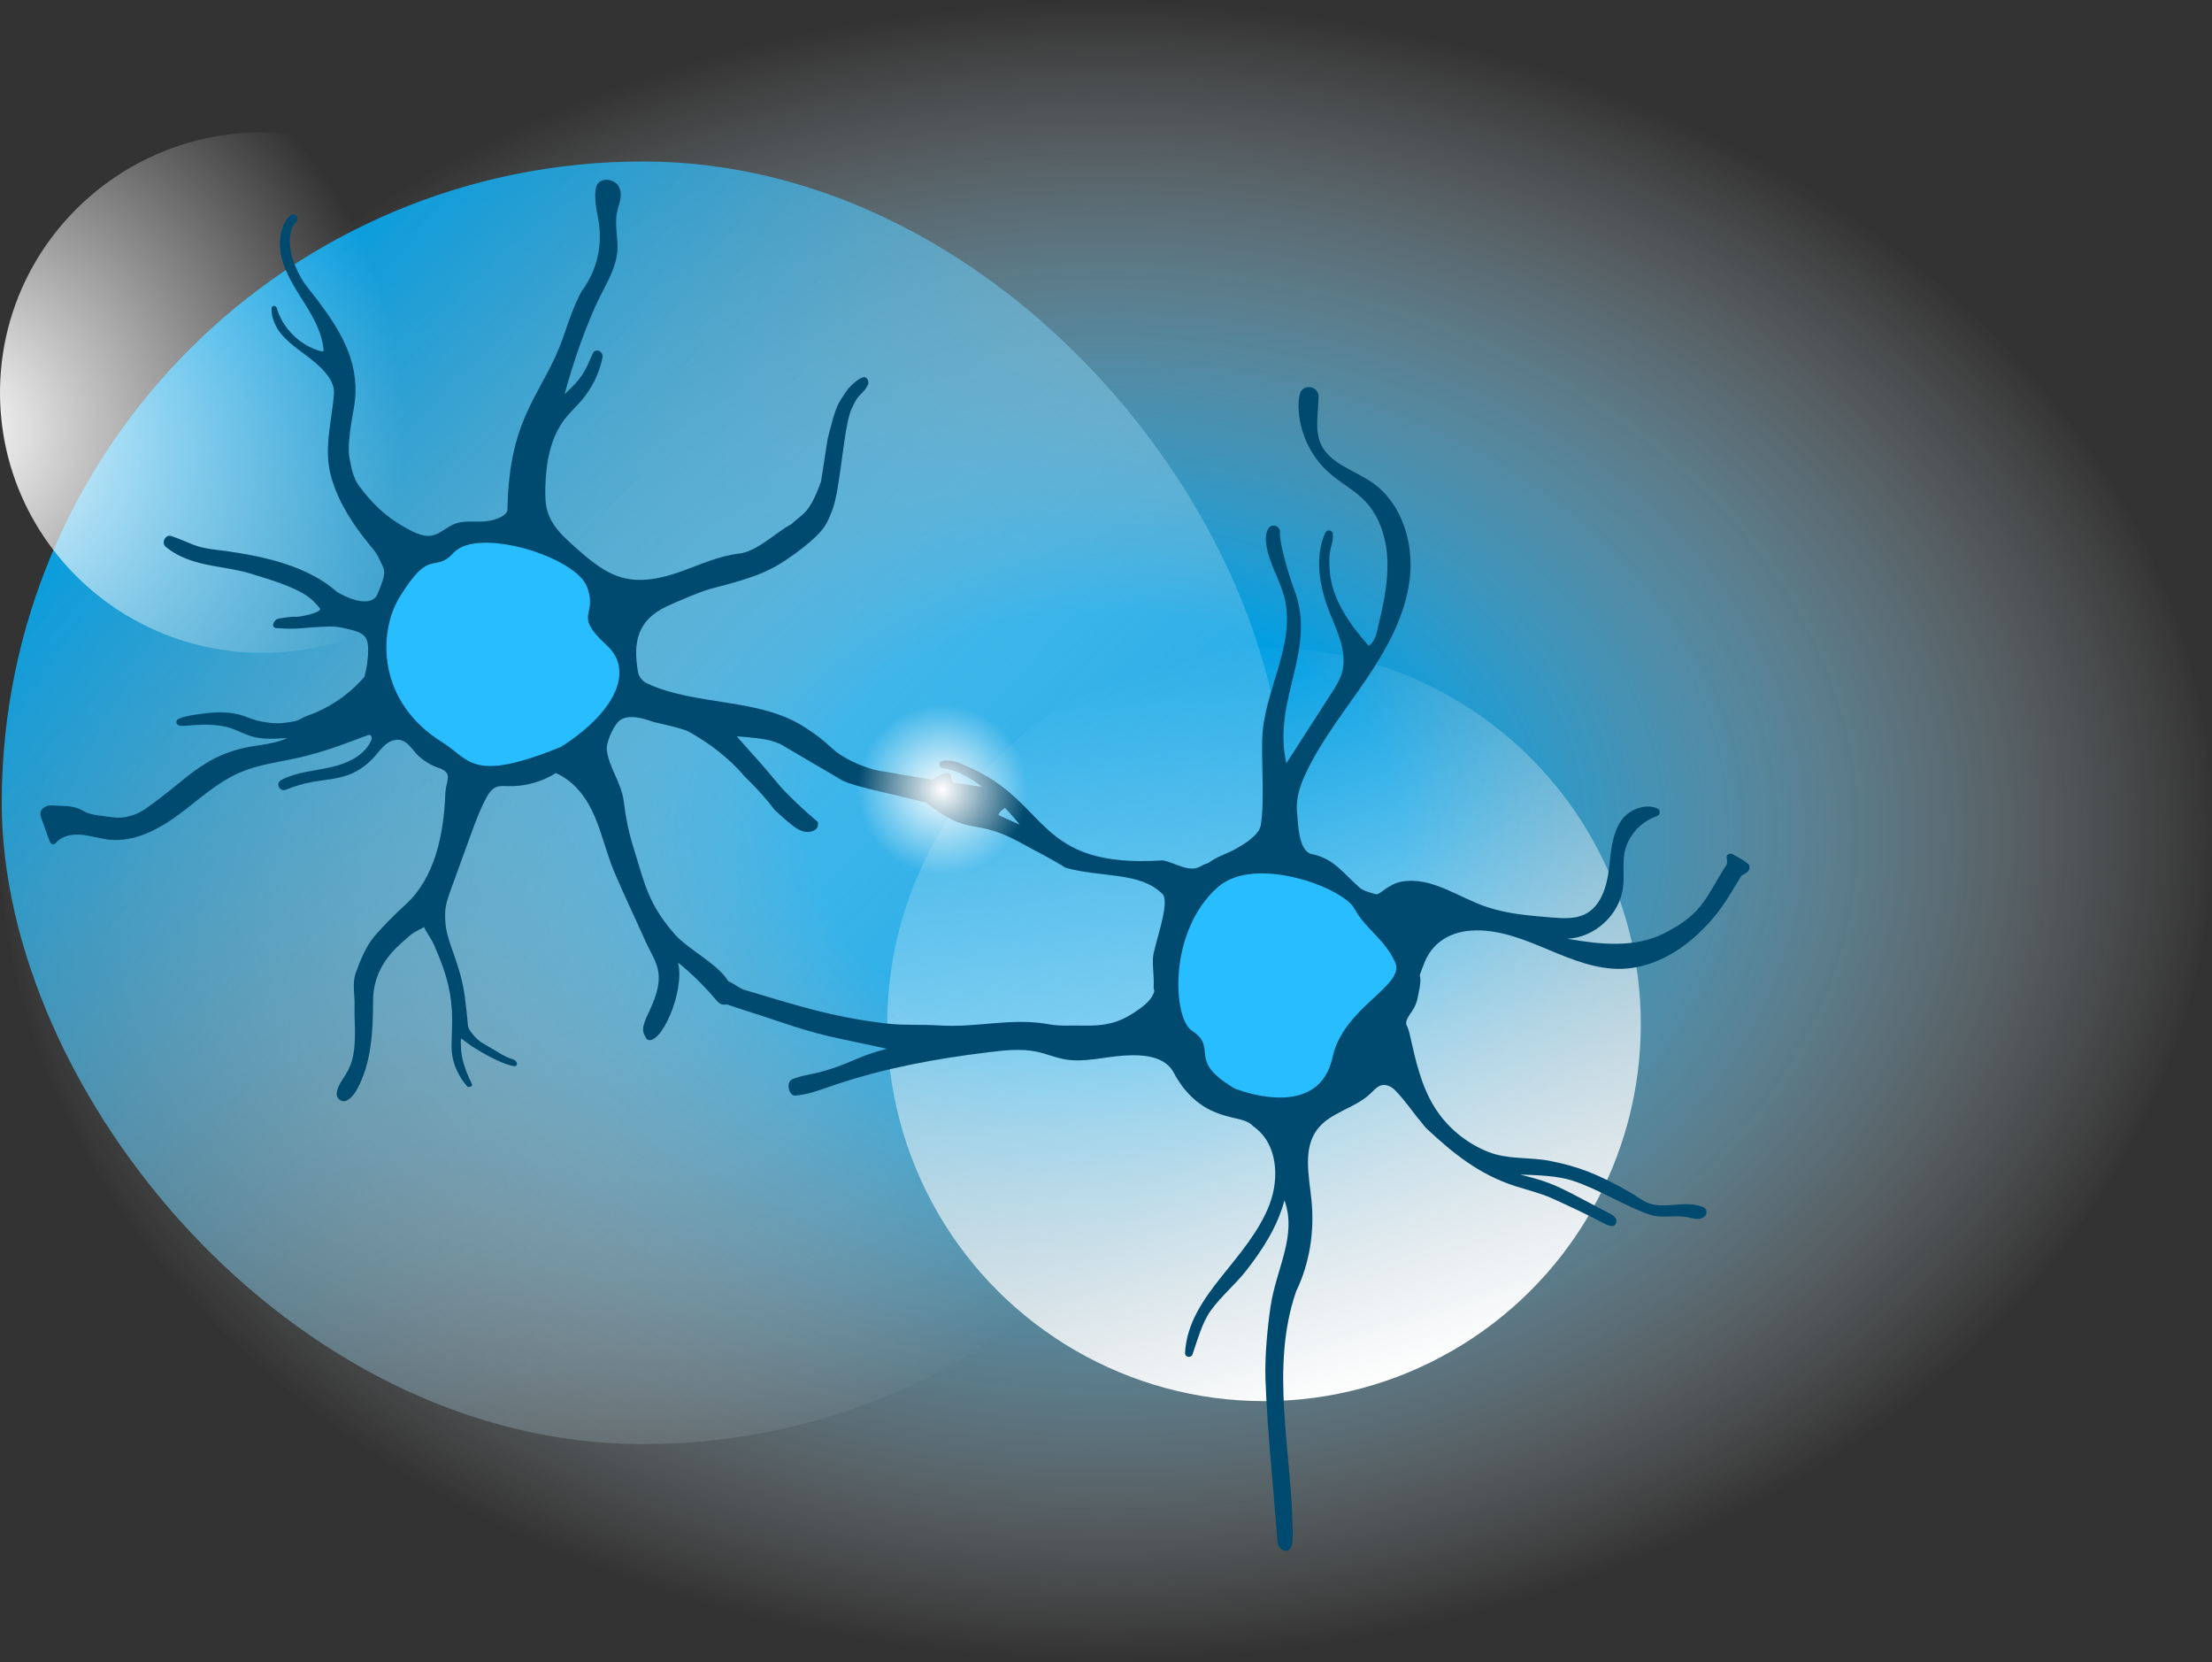
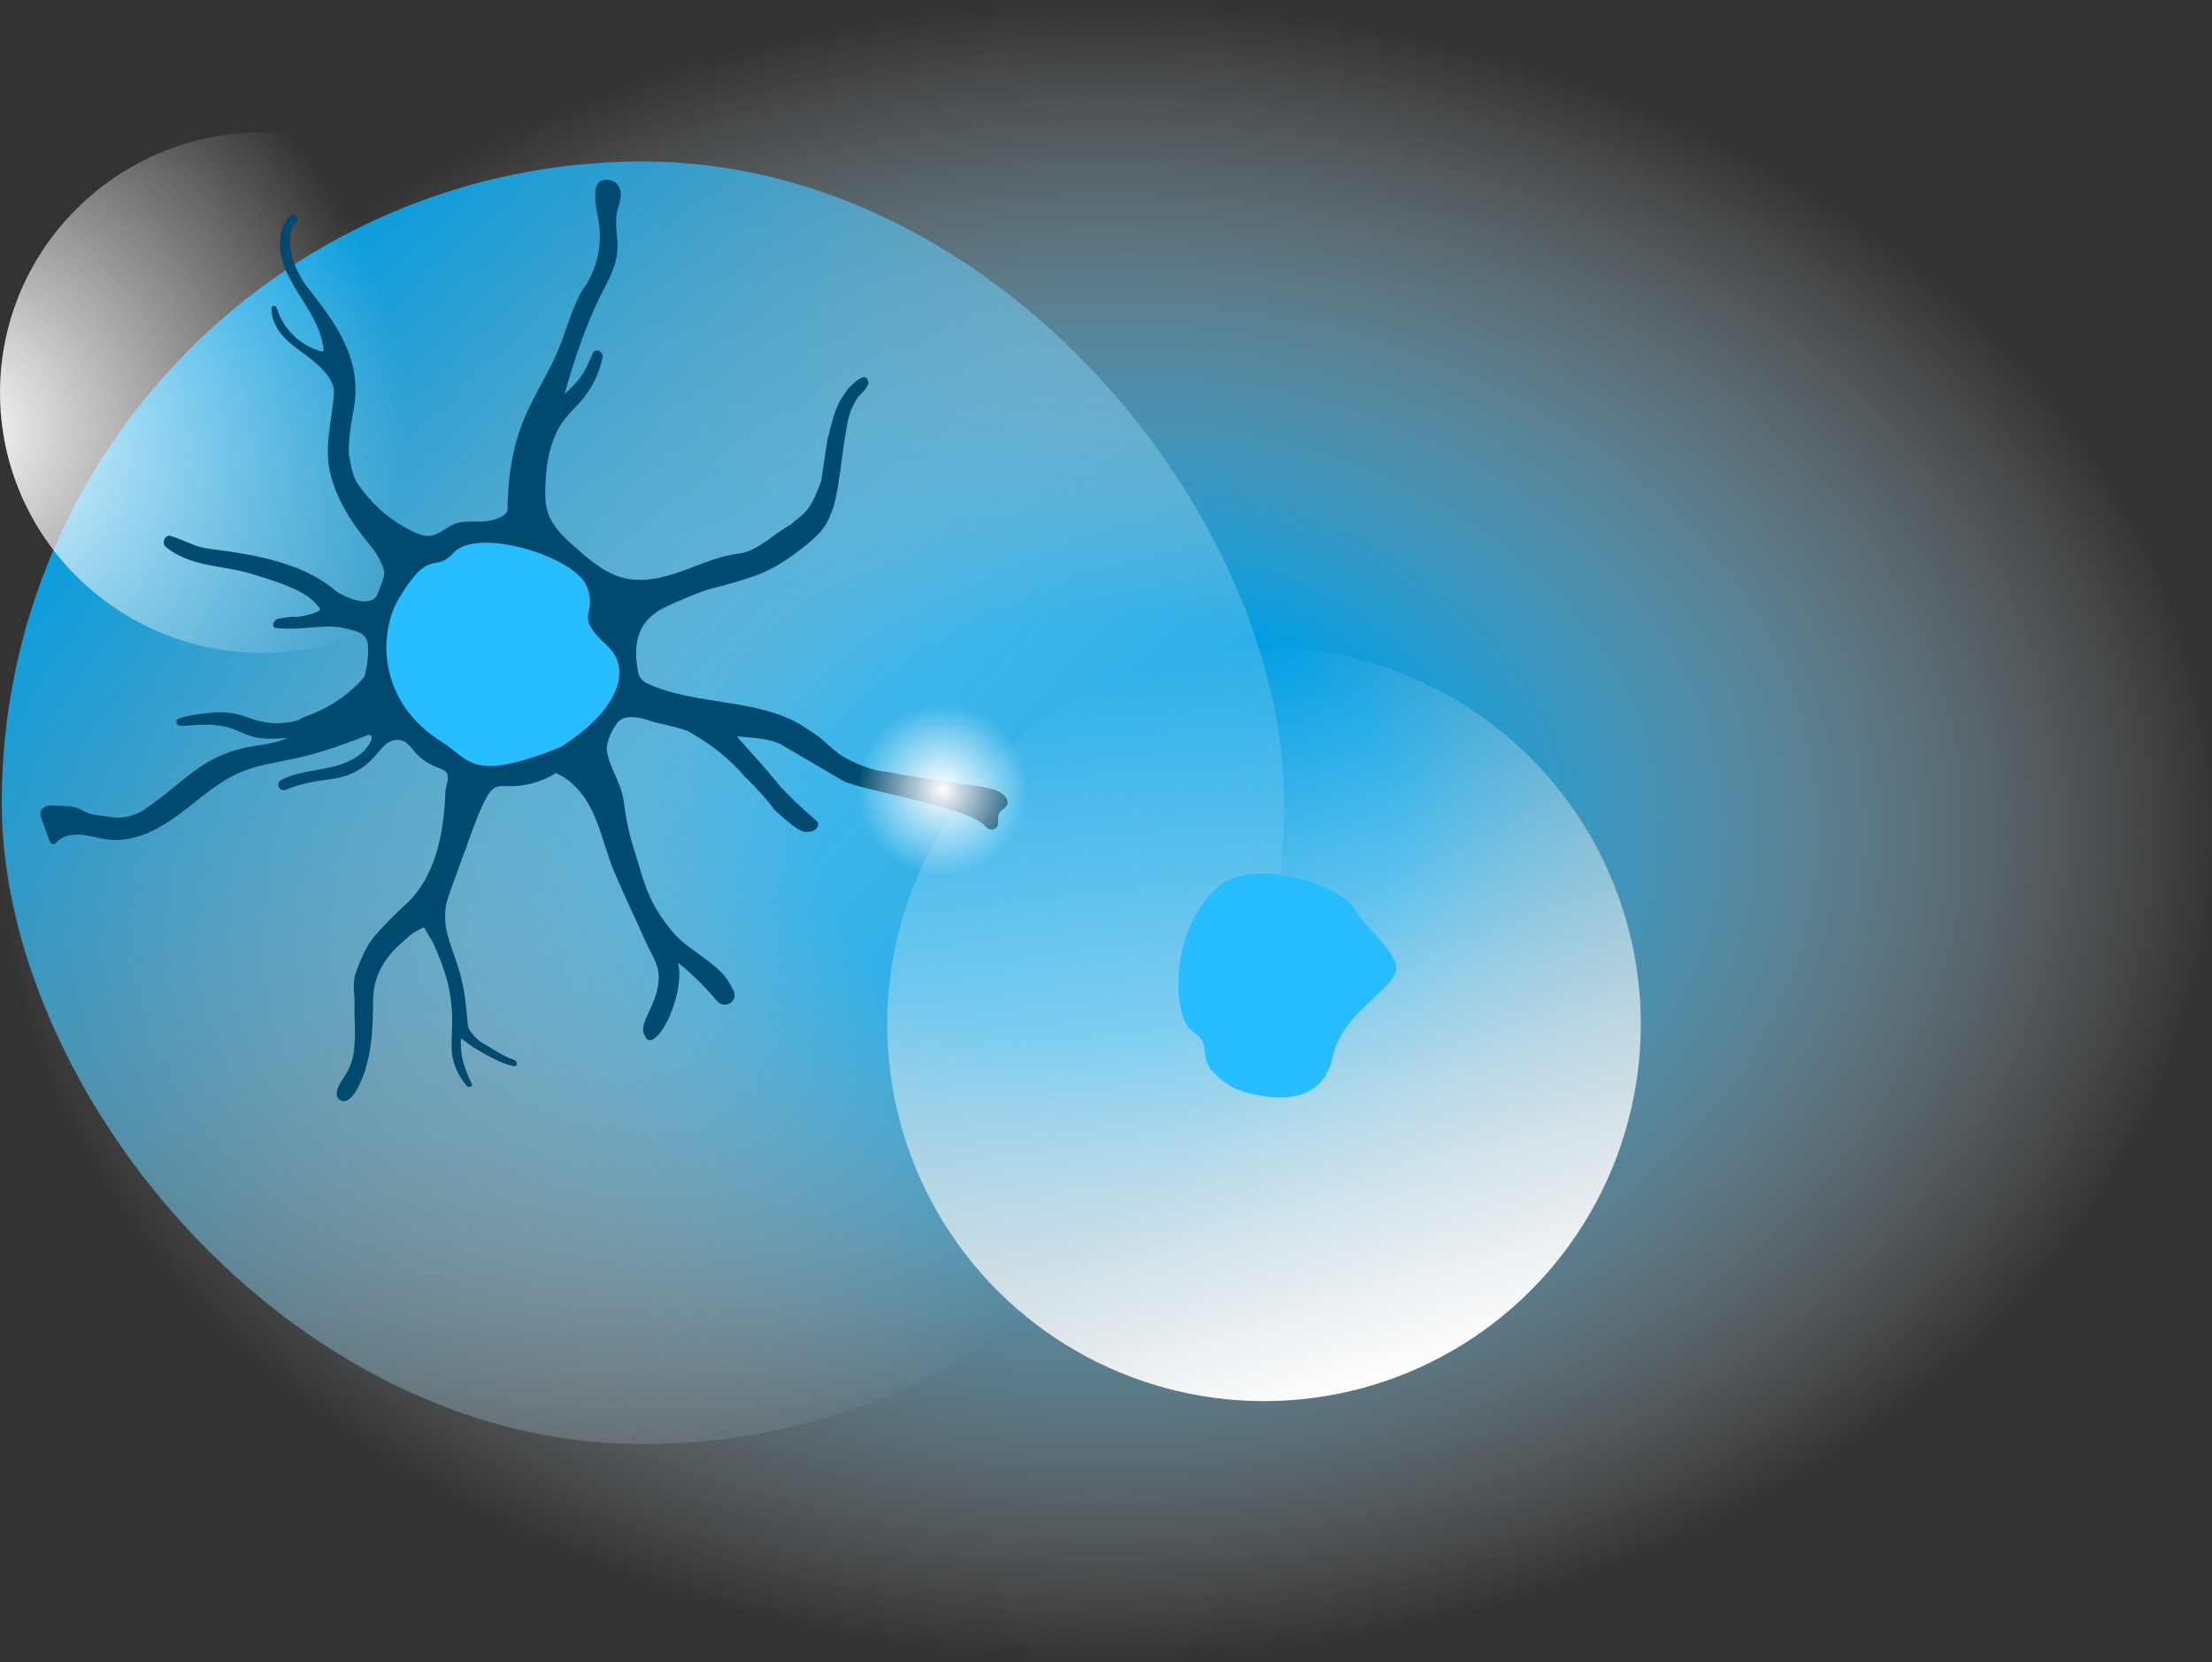
<svg xmlns="http://www.w3.org/2000/svg" width="418" height="314" viewBox="0 0 418 314" fill="none">
  <rect x="0" y="0" width="418" height="314" fill="#333333" stroke="none" />
  <g clip-path="url(#clip0_6790_66579)">
    <ellipse cx="209" cy="157" rx="209" ry="157" fill="url(#paint0_radial_6790_66579)" />
    <rect x="0.325" y="30.508" width="242.332" height="242.332" rx="121.166" fill="url(#paint1_linear_6790_66579)" />
    <ellipse cx="49.568" cy="74.174" rx="49.175" ry="49.568" transform="rotate(-90 49.568 74.174)" fill="url(#paint2_radial_6790_66579)" />
    <circle cx="238.861" cy="193.512" r="71.205" transform="rotate(-150 238.861 193.512)" fill="url(#paint3_linear_6790_66579)" />
    <path d="M158.467 76.238C157.544 78.015 157.003 80.79 156.415 82.804L155.152 90.979C152.859 97.293 151.643 97 149.511 99.059C146.776 100.442 143.129 104.194 139.662 104.59C135.859 105.023 132.363 106.663 128.787 107.94C125.21 109.218 121.282 110.147 117.552 109.118C114.199 108.192 111.448 105.812 108.828 103.506C106.699 101.63 104.477 99.623 103.572 96.966C103.05 95.436 103.01 93.803 103.046 92.206C103.151 87.542 103.956 82.694 106.809 79.061C107.742 77.874 108.869 76.849 109.854 75.704C111.845 73.387 113.236 70.566 113.863 67.56C113.982 66.99 113.606 66.379 113.024 66.25C112.509 66.135 112.138 66.436 111.979 66.814C110.464 70.426 109.931 71.467 106.692 74.474C108.467 67.858 111.037 60.748 113.387 56.025C114.765 53.258 116.436 50.513 116.661 47.405C116.836 44.993 116.116 42.514 116.588 40.149C116.787 39.151 117.195 38.2 117.293 37.185C117.39 36.17 117.088 35.005 116.203 34.449C114.796 33.566 113.014 33.867 112.624 35.433C112.233 36.999 112.691 39.631 113.016 41.234C113.992 46.036 112.842 51.158 109.926 54.99C108.566 57.459 107.52 60.484 106.505 63.474C102.811 74.349 96.181 78.141 95.896 96.265C95.888 96.832 95.376 97.258 94.892 97.548C93.864 98.162 92.435 98.483 91.115 98.531C89.4 98.595 87.612 98.356 86.018 98.944C84.483 99.51 83.283 100.797 81.683 101.168C79.922 101.576 77.862 100.409 76.264 99.494C72.721 97.467 70.223 95.011 67.81 91.737C66.708 90.243 66.361 88.226 66.03 86.424C65.593 84.058 66.445 79.52 66.858 77.176C68.257 69.214 64.939 63.204 59.925 56.607C58.885 55.239 57.726 53.948 56.875 52.461C55.216 49.556 54.123 46.023 55.22 42.953C55.419 42.397 56.425 41.78 56.229 41.172C56.135 40.879 55.915 40.628 55.617 40.537C55.122 40.384 54.741 40.737 54.463 41.087C52.622 43.404 52.567 46.75 53.486 49.629C54.406 52.507 56.165 55.057 57.765 57.645C59.366 60.232 60.859 63.003 61.138 65.99C61.151 66.135 61.146 66.31 61.017 66.377C60.938 66.418 60.839 66.397 60.749 66.375C56.754 65.382 53.426 62.058 52.287 58.163C52.128 57.62 51.328 57.684 51.309 58.243C51.252 59.955 52.04 61.782 53.192 63.162C54.845 65.141 57.12 66.491 59.117 68.13C61.114 69.769 63.308 71.951 63.107 74.461C62.7 79.534 61.192 84.588 62.447 89.58C63.52 93.855 65.845 97.79 68.563 101.325C70.685 104.087 70.925 103.944 71.948 106.179C72.697 107.813 73.153 108.011 71.305 112.3C70.459 114.267 67.393 113.978 63.692 111.838C58.177 106.971 50.253 105.199 43.022 104.15C40.903 103.842 38.641 103.735 36.636 102.953C34.804 102.238 34.166 101.881 32.334 101.269C31.255 100.909 30.434 102.558 31.305 103.295C33.102 104.821 35.434 105.782 37.742 106.37C40.976 107.193 44.333 107.435 47.526 108.417C52.115 109.828 57.047 111.337 59.292 113.643C59.726 114.088 60.431 114.854 60.484 115.019C60.717 115.73 56.732 116.579 56.019 116.538C54.664 116.46 53.822 116.74 52.856 116.832C52.273 116.887 51.823 117.3 51.654 117.851C51.651 117.86 51.647 117.869 51.644 117.875C51.47 118.216 51.797 118.642 52.146 118.666C56.996 119 56.66 118.523 62.335 118.372C63.813 118.332 65.357 118.729 66.799 119.114C67.635 119.336 68.507 119.674 69.019 120.376C69.493 121.027 69.564 121.87 69.567 122.661C69.573 124.5 69.298 126.33 68.843 127.896C65.985 131.207 62.242 133.758 58.075 135.234C56.261 135.877 57.162 136.2 53.4 136.604C51.602 136.797 48.76 136.344 47.068 135.638C43.887 134.31 41.078 134.473 38.059 134.863C36.61 135.051 35.149 135.241 33.796 135.777C33.517 135.887 33.317 136.146 33.319 136.446C33.325 137.06 34.148 137.192 34.738 137.143C37.761 136.89 40.891 136.641 43.792 137.637C45.022 138.06 46.176 138.697 47.418 139.079C49.647 139.766 52.013 139.597 54.315 139.421C51.476 140.767 48.138 140.7 45.095 141.551C40.376 142.873 37.525 144.913 33.772 147.983C31.569 149.784 29.674 151.298 27.329 152.915C25.673 154.059 23.262 154.728 21.227 154.4C19.648 154.146 17.139 154.067 15.765 153.227C13.837 152.048 12.112 152.363 9.876 152.166C9.269 152.113 8.663 152.274 8.203 152.651C7.378 153.326 7.629 154.063 7.873 154.744L9.386 158.966C9.474 159.212 9.67 159.416 9.923 159.488C10.289 159.592 10.469 159.351 10.649 159.147C11.772 157.878 13.668 157.556 15.396 157.716C17.125 157.876 18.806 158.436 20.534 158.626C25.364 159.155 29.929 156.744 33.752 153.921C37.574 151.097 41.084 147.741 45.489 145.885C48.95 144.427 52.77 143.981 56.451 143.147C60.922 142.134 65.217 140.538 69.475 138.898C69.609 138.847 69.761 138.832 69.901 138.877C70.362 139.026 70.281 139.602 70.101 139.985C68.953 142.435 66.351 143.886 63.718 144.64C61.085 145.392 58.298 145.597 55.671 146.363C54.679 146.652 53.848 146.992 53.113 147.391C52.002 147.995 52.853 149.687 54.026 149.205C55.546 148.581 57.14 148.072 59.161 147.71C61.437 147.301 63.799 147.182 65.948 146.366C67.869 145.636 69.54 144.366 70.877 142.833C71.548 142.062 72.15 141.215 72.958 140.585C73.766 139.955 74.854 139.561 75.863 139.866C77.031 140.218 77.748 141.354 78.562 142.267C79.829 143.689 81.561 144.701 83.4 145.259C83.401 145.275 83.402 145.292 83.404 145.312C85.559 146.192 84.249 147.624 84.158 149.898C83.849 157.627 82.235 165.876 76.526 171.005C74.727 172.622 72.374 175.009 70.799 176.842C69.154 178.758 68.137 181.34 67.263 183.714C66.485 185.82 67.08 187.894 67.002 190.154C66.942 191.895 67.13 194.241 67.07 195.982C66.939 199.766 66.475 201.388 64.652 204.062C64.131 204.827 63.709 205.689 63.626 206.571C63.533 207.571 64.58 208.356 65.491 207.935C66.319 207.554 66.973 206.696 67.433 205.87C70.195 200.914 70.492 194.771 70.499 189.011C70.502 186.618 71.136 184.282 72.369 182.262C73.516 180.381 74.561 179.301 76.175 177.872C78.462 175.848 77.872 176.399 80.137 175.153C80.616 176.229 81.519 177.38 81.99 178.459C83.875 182.776 85.112 186.204 85.382 190.852C85.538 193.524 85.347 195.038 85.334 197.71C85.321 200.586 86.435 202.784 87.644 204.459C87.734 204.584 88.223 205.19 88.332 205.3C88.451 205.42 89.456 205.37 89.162 204.782C87.879 202.208 87.138 199.747 87.127 198.015C87.126 197.788 86.975 196.211 87.203 196.232C89.966 198.276 88.651 197.373 91.685 199.174C92.054 199.392 95.474 201.284 97.212 201.429C97.554 201.458 97.794 201.116 97.651 200.803C97.245 199.914 97.19 200.515 94.892 199.256C94.789 199.199 91.153 197.06 91.053 196.999C90.027 196.377 88.502 194.576 88.439 193.884C88.031 189.475 87.771 186.883 86.918 183.893C85.388 178.527 83.987 176.723 84.124 172.469C84.175 170.893 84.716 169.393 85.251 167.921C86.464 164.583 87.675 161.246 88.888 157.911C89.771 155.482 90.657 153.044 91.877 150.771C92.34 149.909 92.916 149.015 93.845 148.674C94.484 148.44 95.198 148.501 95.887 148.525C99.124 148.633 102.358 147.761 105.041 146.056C108.769 147.71 111.004 151.005 112.436 154.394C113.867 157.782 114.664 161.39 116.099 164.778C118.016 169.302 119.869 173.094 121.862 177.59C123.854 182.086 126.242 183.695 122.592 191.27C121.132 194.302 121.321 194.954 122.261 196.361C124.74 197.898 129.49 187.364 128.137 181.875C130.47 183.692 133.278 186.48 135.491 189.116C136.9 190.794 139.541 189.212 138.632 187.236C138.282 186.478 137.871 185.745 137.413 185.056C135.368 181.973 129.961 179.301 127.513 176.514C122.304 170.585 121.725 166.487 119.732 160.216C118.83 157.378 118.245 154.463 117.885 151.525C117.437 147.855 115.261 145.426 114.681 141.85C114.447 140.401 115.729 137.71 116.631 136.583C117.884 135.018 120.388 135.382 122.353 136.021C124.019 136.563 123.183 136.324 124.279 136.583C125.272 136.817 126.93 137.188 127.98 137.476C128.144 137.521 129.789 138.031 129.974 138.133C133.896 140.298 137.751 143.163 140.678 146.673C140.823 146.813 140.971 146.949 141.115 147.09C142.994 148.934 144.824 150.924 146.416 153.06C146.926 153.504 147.507 154.027 148.137 154.602C148.279 154.724 148.42 154.846 148.562 154.969C149.908 156.126 151.676 157.726 153.568 157.012C154.516 156.654 154.703 156.003 154.534 155.291C151.596 152.803 148.474 149.791 147.326 148.422C142.818 143.042 143.812 144.303 141.705 141.922C139.598 139.542 139.77 139.714 139.598 139.542C139.426 139.369 139.417 139.267 139.23 139.109C145.898 139.591 146.139 140.144 147.429 140.558L159.317 147.529C163.524 149.542 183.159 152.401 186.214 156.149C186.646 156.676 187.38 156.892 187.981 156.602C189.064 156.079 188.306 154.588 188.806 153.646C189.263 152.788 190.669 152.603 190.352 151.268C190.299 151.049 190.193 150.842 190.054 150.661C188.14 148.16 184.581 148.986 167.209 145.774C164.326 145.539 159.727 143.582 157.546 141.644C154.817 139.216 154.609 139.057 152.019 137.37C143.477 131.805 131.455 133.409 122.242 129.099C121.36 128.686 120.735 127.87 120.564 126.926C119.553 121.34 120.51 117.144 125.918 114.603C127.857 113.692 132.396 111.729 134.483 111.192C142.855 109.039 145.683 107.936 150.182 104.644C156.131 100.289 156.284 98.757 157.185 96.627C158.925 92.513 159.401 79.652 161.106 76.889C162.128 74.616 162.464 74.853 163.322 73.759C163.702 73.275 163.568 73.529 163.856 73.004C163.945 72.843 164.086 72.68 164.109 72.292C163.805 69.838 161.235 72.446 160.342 73.353C160.342 73.353 159.086 75.045 158.467 76.238Z" fill="#004A6F" />
    <path d="M106.036 141.092C89.029 148.026 88.803 143.469 83.61 140.255C71.187 132.57 71.493 119.47 75.453 112.923C81.335 103.2 82 108.488 85.732 104.428C90.292 99.467 108.814 105.189 110.93 110.883C113.046 116.578 108.065 115.876 114.741 122.008C119.569 126.443 116.864 134.162 106.036 141.092Z" fill="#27BDFF" />
-     <path d="M268.921 182.532C270.44 177.998 274.197 175.823 278.975 175.777C283.753 175.73 288.306 177.63 292.711 179.477C297.118 181.322 301.699 183.18 306.474 183.04C311.879 182.882 316.958 180.129 320.9 176.424C324.842 172.719 326.192 170.197 328.995 165.569C329.261 165.129 330.993 164.92 330.508 163.377C329.466 162.353 327.607 161.57 327.258 161.289C325.551 161.32 326.679 162.436 326.289 163.324C322.303 169.561 321.877 172.583 314.469 176.333C308.887 179.159 302.291 178.441 296.132 177.354C301.334 177.171 306.077 172.817 306.705 167.646C306.969 165.474 306.586 163.247 306.994 161.098C307.594 157.935 310.053 155.229 313.087 154.205C313.768 153.974 313.833 153.02 313.177 152.727C310.985 151.744 307.804 152.908 306.334 155.067C304.503 157.754 304.426 161.209 304.007 164.432C303.589 167.657 302.48 171.205 299.589 172.687C297.698 173.656 295.455 173.513 293.337 173.347C289.204 173.022 285.024 172.689 281.083 171.4C275.657 169.627 270.609 165.549 264.831 166.571C262.488 166.985 260.736 169.018 260.153 168.948C259.415 168.859 257.535 168.238 256.976 167.748C253.612 164.795 252.06 162.156 247.665 161.307C245.401 160.461 245.324 155.991 245.086 153.302C244.848 150.613 245.839 147.968 247.025 145.54C250.049 139.354 254.401 133.935 258.257 128.231C262.112 122.526 265.56 116.294 266.391 109.459C267.221 102.624 264.942 95.06 259.282 91.149C255.894 88.81 251.277 87.608 249.583 83.854C248.403 81.238 249.133 77.961 249.164 74.948C249.187 72.794 246.057 72.437 245.608 74.545C245.442 75.323 245.372 76.112 245.384 76.829C245.469 81.555 247.62 86.206 251.163 89.33C253.321 91.234 255.949 92.582 257.939 94.66C260.877 97.729 262.116 102.115 262.187 106.365C262.259 110.614 261.275 114.803 260.297 118.94C260.022 120.104 259.664 121.388 258.646 122.017C255.04 117.918 251.683 113.267 251.28 107.82C250.925 103.042 252.023 103.154 251.879 100.922C251.829 100.144 250.767 99.939 250.443 100.648C248.365 105.181 249.321 110.831 251.206 115.588C252.676 119.301 254.683 123.245 253.585 127.087C253.176 128.518 252.359 129.793 251.553 131.045C248.731 135.429 245.908 139.814 243.084 144.198C240.334 132.099 248.997 122.896 244.542 111.317C243.683 109.084 241.762 102.776 241.867 100.529C241.924 99.328 240.339 98.825 239.695 99.841C239.687 99.854 239.679 99.865 239.671 99.878C239.163 100.717 239.145 101.765 239.27 102.739C239.733 106.334 241.877 109.495 242.738 113.016C244.908 121.878 238.713 130.669 238.513 139.791C238.395 145.181 238.952 151.241 238.268 155.808C237.992 157.782 235.053 159.504 233.583 160.347C232.113 161.19 230.433 161.642 229.028 162.589C227.539 163.594 228.382 162.825 226.815 163.705C224.692 164.898 222.151 163.036 219.766 162.549C195.318 164.147 198.616 151.451 182.632 144.745C181.238 144.026 179.46 143.438 178.036 143.768C177.257 143.949 177.349 145.098 178.145 145.166C183.009 145.578 188.892 151.049 192.694 155.814C185.658 152.655 190.344 154.648 183.307 151.489C181.994 150.9 180.534 150.144 180.165 148.753C180.024 148.218 180.06 147.625 179.782 147.147C179.861 144.85 176.822 146.731 175.621 147.822C174.644 148.711 173.55 149.957 174.619 151.269C174.734 151.412 174.87 151.538 175.014 151.652C183.577 158.394 183.929 154.218 193.108 159.352C195.939 160.935 198.632 162.197 201.361 163.951C208.253 165.839 215.454 164.696 219.643 168.873C221.279 170.424 217.995 178.755 217.877 180.967C217.772 182.925 218.111 184.332 218.006 186.291C217.953 187.275 218.339 186.862 217.955 187.771C217.306 189.307 215.557 190.502 214.158 191.411C211.216 193.321 208.514 193.854 205.008 193.761C202.873 193.704 200.382 193.918 198.282 193.529C191.106 192.198 184.727 194.213 177.444 193.734C174.349 193.53 170.84 193.746 167.758 193.399C157.025 192.192 149.215 189.526 140.721 187.025C139.543 186.749 137.064 184.496 137.226 185.699C137.282 186.118 134.783 188.847 136.734 189.543C140.25 190.797 141.026 190.911 149.807 193.856C155.87 195.89 161.362 196.722 167.594 198.147C161.593 199.683 160.6 201.107 154.599 202.642C153.58 202.902 150.247 203.432 149.454 204.08C148.561 204.809 149.133 207.085 150.281 206.992C152.999 206.772 155.292 205.791 157.859 204.929C167.217 201.786 176.941 200 186.739 198.809C189.838 198.432 193.008 198.059 196.056 198.729C197.771 199.108 199.406 199.81 201.135 200.126C204.824 200.803 208.581 199.682 212.324 199.436C216.068 199.19 220.295 199.503 221.928 202.881C222.375 203.828 223.539 205.401 223.539 205.401C226.179 208.687 228.708 210.141 232.797 211.128C234.255 211.48 235.887 211.703 236.875 212.832C241.377 215.948 241.838 222.448 239.908 227.547C237.978 232.647 234.055 237.134 230.66 241.402C227.265 245.669 224.218 250.149 223.943 255.595C223.943 255.604 223.941 255.612 223.941 255.621C223.913 256.443 225.07 256.652 225.345 255.877C226.305 253.181 227.137 249.895 228.818 247.579C230.839 244.794 233.4 242.729 235.52 240.018C238.665 235.995 241.418 231.703 242.723 226.766C245.137 233.457 241.195 239.647 240.122 246.681C239.504 250.725 238.989 256.414 239.133 260.502C239.497 270.789 240.647 281.026 241.409 291.291C241.548 293.174 244.282 294.149 244.251 290.768C244.248 290.405 244.292 290.039 244.289 289.689C244.151 274.343 239.911 258.484 244.927 243.977C247.525 238.587 248.417 232.573 247.823 226.704C247.362 222.148 246.165 217.031 248.923 213.375C251.359 210.145 255.98 209.433 258.917 206.652C260.084 205.549 260.92 204.406 262.737 205.303C263.03 205.448 263.295 205.645 263.527 205.874C265.407 207.744 267.457 210.751 268.307 211.681C268.518 211.912 269.251 212.902 269.479 213.116C274.653 217.981 279.613 221.941 286.376 224.105C288.608 224.819 291.214 225.452 293.35 226.422C296.415 227.815 300.371 229.666 303.008 231.08C303.617 231.407 304.81 231.96 305.201 231.391C306.073 230.119 304.425 229.394 304.183 229.268C302.055 228.151 300.455 227.301 298.326 226.183C296.476 225.213 294.623 224.241 292.669 223.504C290.908 222.841 289.08 222.374 287.255 221.909C290.35 222.012 294.3 222.112 297.241 223.083C302.267 224.742 307.334 228.02 311.702 229.462C314.316 230.326 316.433 229.43 319.123 230.015C320.027 230.212 320.976 230.529 321.841 230.047C322.274 229.805 322.543 229.331 322.473 228.84C322.4 228.325 321.998 228.116 321.604 227.968C318.643 226.852 315.267 228.229 312.183 227.523C310.716 227.188 309.498 226.113 308.192 225.363C301.927 221.759 298.199 220.386 292.989 219.348C289.017 218.556 285.087 219.125 281.313 217.659C277.09 216.02 273.426 212.974 271.045 209.119C268.58 205.134 267.521 200.461 266.501 195.886C266.361 195.259 266.221 194.631 265.955 194.012C265.184 192.899 266.54 191.644 267.189 190.455C267.925 189.106 267.987 187.883 268.269 186.568C268.345 186.217 268.463 185.126 268.387 184.775C268.23 184.04 268.311 184.241 268.532 183.579C268.804 182.787 268.752 182.948 268.917 182.531L268.921 182.532Z" fill="#004A6F" />
-     <path d="M181.757 164.866C190.407 162.846 195.78 154.19 193.758 145.533C191.737 136.875 183.085 131.495 174.435 133.515C165.785 135.535 160.411 144.191 162.433 152.848C164.455 161.506 173.106 166.886 181.757 164.866Z" fill="url(#paint4_radial_6790_66579)" />
+     <path d="M181.757 164.866C190.407 162.846 195.78 154.19 193.758 145.533C191.737 136.875 183.085 131.495 174.435 133.515C165.785 135.535 160.411 144.191 162.433 152.848C164.455 161.506 173.106 166.886 181.757 164.866" fill="url(#paint4_radial_6790_66579)" />
    <path d="M251.812 199.738C249.373 210.992 236.175 206.777 233.297 205.639C224.059 200.187 230.398 198.137 225.21 194.701C221.631 192.331 220.696 175.961 230.126 167.612C237.094 161.444 253.753 167.673 255.919 171.64C258.085 175.606 261.672 177.417 263.649 181.814C265.626 186.21 253.868 190.256 251.812 199.738Z" fill="#27BDFF" />
  </g>
  <defs>
    <radialGradient id="paint0_radial_6790_66579" cx="0" cy="0" r="1" gradientUnits="userSpaceOnUse" gradientTransform="translate(209 157) rotate(90) scale(157 209)">
      <stop offset="0.264" stop-color="#009EE3" />
      <stop offset="1" stop-color="white" stop-opacity="0" />
    </radialGradient>
    <linearGradient id="paint1_linear_6790_66579" x1="18.345" y1="83.056" x2="197.091" y2="246.433" gradientUnits="userSpaceOnUse">
      <stop stop-color="#009EE3" />
      <stop offset="1" stop-color="white" stop-opacity="0" />
    </linearGradient>
    <radialGradient id="paint2_radial_6790_66579" cx="0" cy="0" r="1" gradientUnits="userSpaceOnUse" gradientTransform="translate(42.487 15.835) rotate(87.664) scale(118.038 117.104)">
      <stop stop-color="white" />
      <stop offset="0.722" stop-color="white" stop-opacity="0" />
    </radialGradient>
    <linearGradient id="paint3_linear_6790_66579" x1="178.246" y1="153.188" x2="283.289" y2="249.199" gradientUnits="userSpaceOnUse">
      <stop stop-color="white" />
      <stop offset="1" stop-color="white" stop-opacity="0" />
    </linearGradient>
    <radialGradient id="paint4_radial_6790_66579" cx="0" cy="0" r="1" gradientUnits="userSpaceOnUse" gradientTransform="translate(178.096 149.191) rotate(-13.145) scale(16.084 16.098)">
      <stop stop-color="white" />
      <stop offset="1" stop-color="white" stop-opacity="0" />
    </radialGradient>
    <clipPath id="clip0_6790_66579">
      <rect width="418" height="314" fill="white" />
    </clipPath>
  </defs>
</svg>